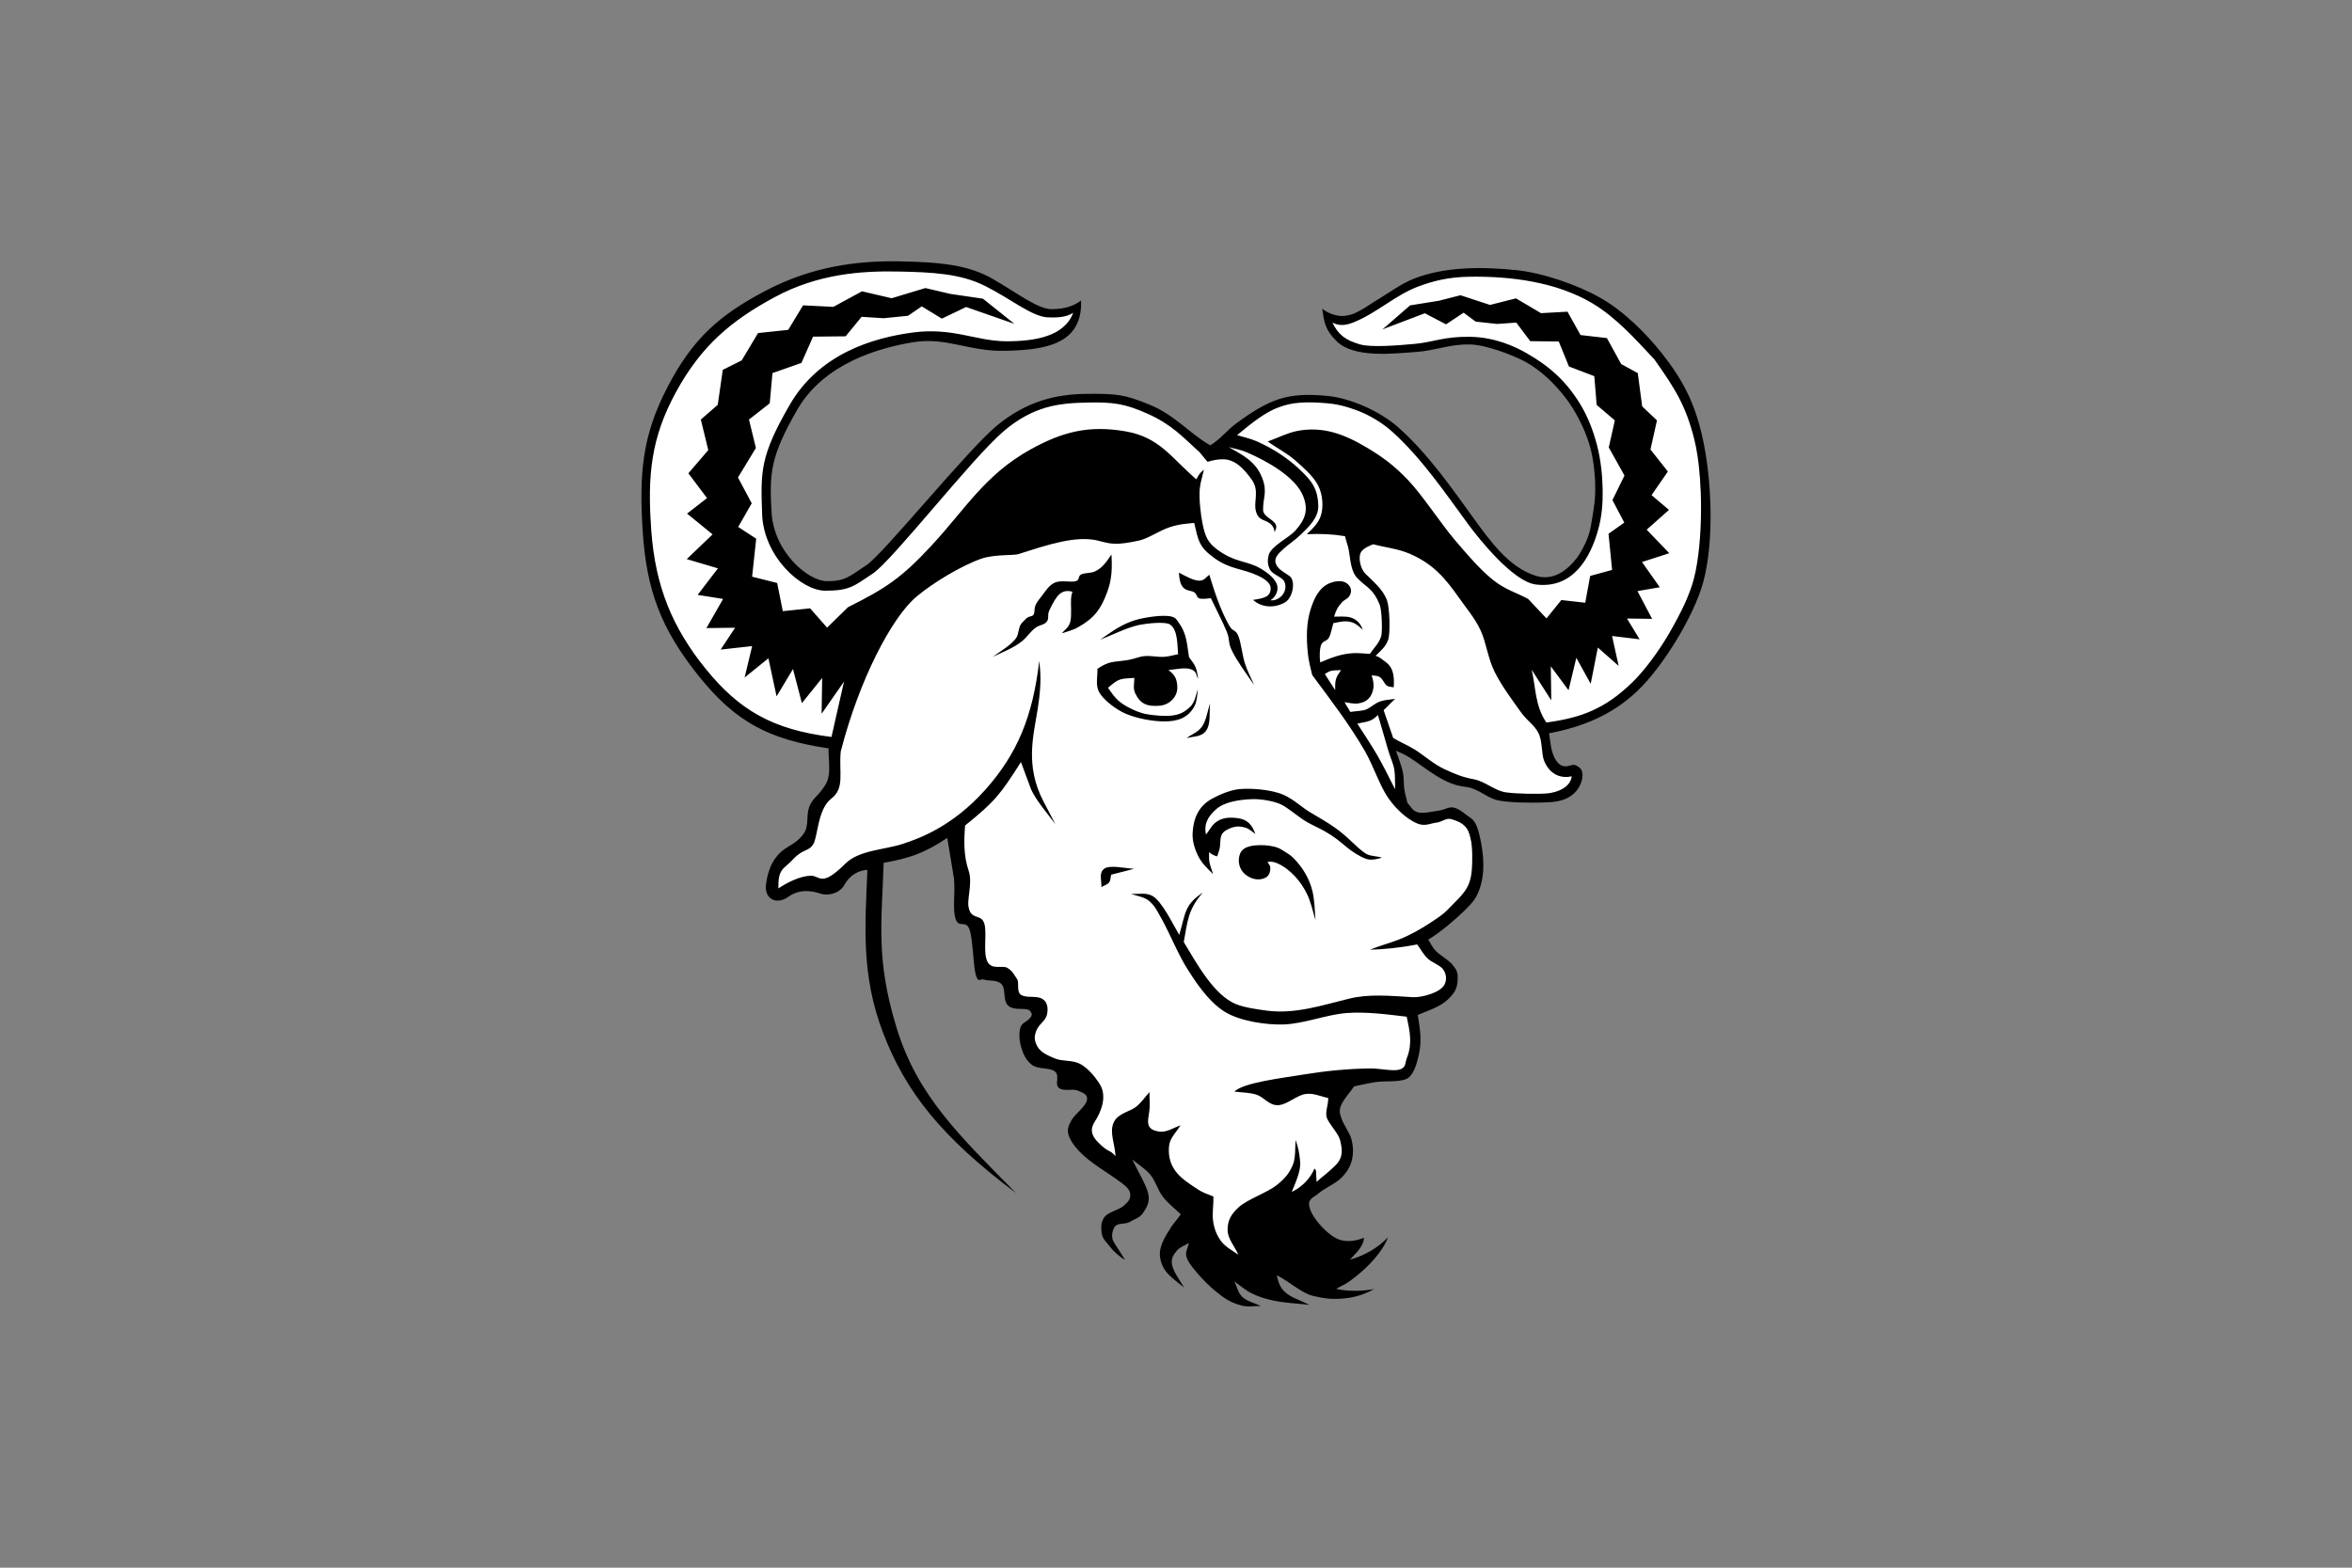
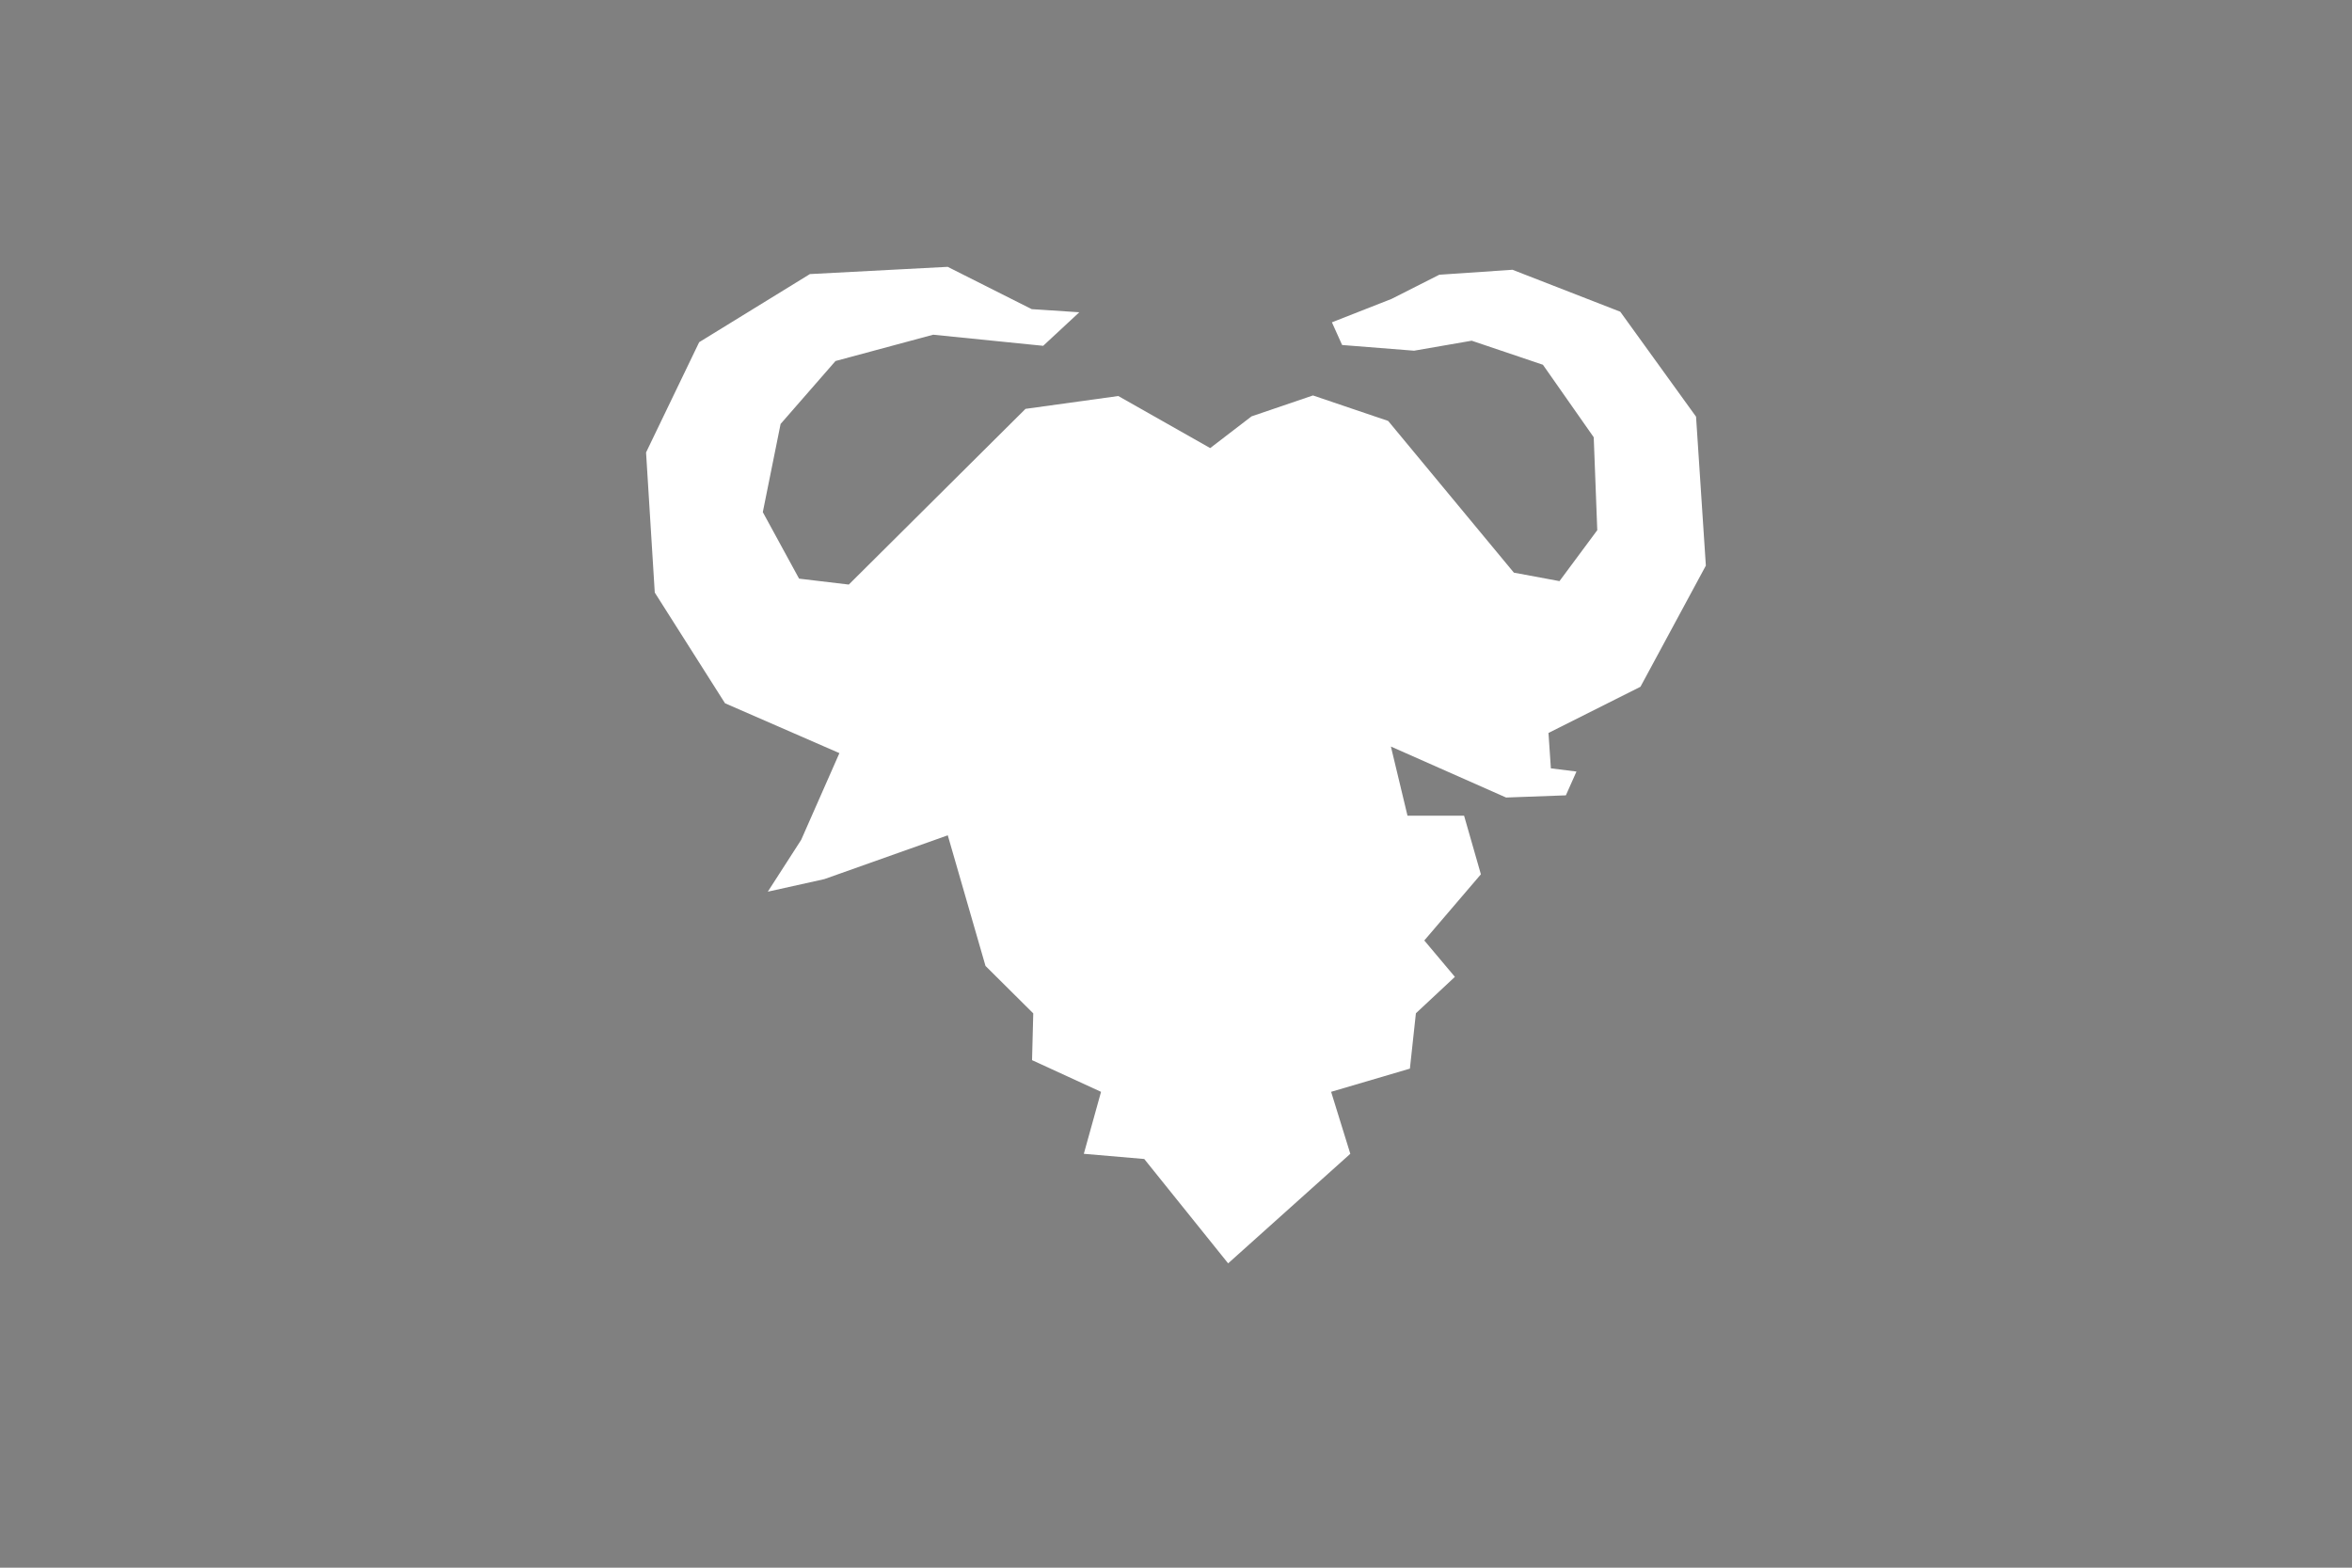
<svg xmlns="http://www.w3.org/2000/svg" width="1200" height="800" viewBox="0 0 1200 800" fill="none">
  <rect x="0" y="0" width="1200" height="800" fill="#808080" stroke="none" />
  <path d="M420.618 448.61C420.618 448.607 391.731 455.034 391.731 455.034L408.766 428.574L428.269 384.325L369.907 358.883L334.063 302.384L329.621 230.887L356.723 174.619L413.213 139.865L483.514 136.168L526.376 157.756L550.663 159.352L532.229 176.472L476.118 170.803L426.278 184.23L398.265 216.342L389.189 261.349L407.692 295.284L433.055 298.307L523.213 208.646L570.559 202.092L617.45 228.658L638.55 212.467L669.876 201.799L708.251 214.807L772.389 292.226L795.651 296.548L814.933 270.561L813.128 223.141L787.202 186.137L750.863 173.864L721.464 178.965L684.753 176.058L679.549 164.478L709.952 152.541L734.335 140.197L771.675 137.663L826.665 159.071L865.332 212.632L870.331 288.639L836.969 350.464L790.039 374.031L791.264 392.089L804.322 393.722L798.915 405.862L768.411 406.984L709.646 380.969L718.114 416.268H746.986L755.556 446.161L726.684 479.93L742.293 498.498L722.399 517.066L719.338 545.326L679.141 557.161L688.935 588.788L626.6 644.696L583.802 591.44L552.969 588.793L561.756 557.17L526.556 540.999L527.172 517.133L502.807 492.922L483.559 426.267L420.618 448.606V448.61Z" fill="white" />
-   <path d="M442.546 443.888C438.839 444.14 434.012 445.801 430.774 451.605C428.132 456.345 421.939 457.101 419.047 456.145C414.231 454.553 408.074 453.45 402.111 457.7C396.148 461.948 389.708 458.735 390.838 450.991C391.967 443.247 394.765 436.35 402.19 432.078C418.406 422.749 407.136 416.256 416.036 406.894C424.954 397.513 422.984 394.641 422.688 381.901C392.547 377.374 375.465 368.687 356.39 344.854C337.315 321.021 329.92 301.403 327.943 271.522C325.966 241.642 327.68 222.276 340.59 197.474C353.5 172.673 367.092 160.733 390.647 148.349C414.202 135.965 437.281 133 458.614 133.362C479.947 133.722 494.161 135.285 506.215 142.162C518.268 149.038 529.295 157.694 536.324 157.756C543.354 157.817 548.14 155.977 551.557 153.359C552.469 176.521 531.623 178.533 512.973 179.022C494.324 179.511 482.862 171.796 465.686 174.666C448.508 177.536 420.383 185.353 406.683 209.201C392.982 233.048 392.515 241.478 393.654 261.477C394.792 281.476 412.005 296.397 421.722 296.559C431.437 296.721 433.607 293.906 442.111 288.361C450.616 282.813 494.036 229.063 508.851 216.99C523.668 204.917 538.289 201.189 554.076 200.995C569.863 200.801 573.897 201.337 586.629 206.555C599.361 211.773 607.186 221.382 617.451 227.255C622.698 224.168 625.957 219.557 630.772 216.038C647.99 203.454 656.936 200.061 677.401 202.054C689.164 203.199 703.994 209.918 712.843 217.612C728.601 231.313 741.619 250.387 752.138 264.877C760.331 276.161 769.969 289.663 783.729 293.884C798.754 298.49 810.061 279.03 811.72 268.236C812.661 262.12 813.888 256.76 813.898 250.029C813.909 243.295 813.221 235.126 811.28 228.11C809.34 221.094 806.016 214.113 802.417 208.324C796.559 198.902 786.974 189.042 777.001 183.971C771.404 181.124 758.236 175.949 749.936 175.767C739.765 175.547 732.016 178.963 722.614 179.603C711.232 180.38 690.901 182.939 681.979 174.145C676.299 168.55 675.585 164.817 674.615 157.52C677.125 159.587 680.632 160.946 683.756 161.21C690.882 161.812 697.556 155.993 703.309 152.62C708.047 149.843 714.758 144.879 720.983 142.37C736.976 135.922 756.621 136.108 773.504 137.835C787.036 139.219 804.581 145.239 816.449 151.955C828.373 158.701 839.864 170.074 848.281 180.797C858.871 194.289 864.658 205.863 868.493 222.691C873.396 244.179 874.755 276.459 868.828 297.646C864.157 314.341 848.649 339.989 835.447 352.561C822.427 364.962 807.393 370.947 790.297 374.22C790.966 377.672 791.076 380.889 791.961 383.718C793.217 387.734 795.621 392.211 800.559 390.795C802.528 390.23 803.582 389.742 806.178 392.013C808.773 394.284 807.423 403.057 800.12 406.994C796.418 408.99 792.51 409.424 786.582 409.542C780.651 409.661 771.397 409.685 764.959 408.559C758.523 407.432 754.678 402.324 747.548 401.524C736.531 400.292 728.095 392.332 719.261 386.639C715.575 384.262 714.331 384.239 712.207 383.038C713.355 386.552 714.885 390.2 715.648 393.579C716.413 396.956 716.087 400.086 716.493 402.789C716.897 405.491 717.647 407.592 718.084 409.783C719.849 411.361 720.413 413.762 723.377 414.517C726.344 415.271 730.989 414.097 734.024 413.688C737.059 413.28 739.095 411.627 741.475 412.08C743.858 412.531 746.117 414.237 748.112 415.836C750.109 417.435 751.826 417.668 753.441 421.657C755.057 425.646 756.54 433.815 756.761 439.276C756.982 444.736 756.37 449.664 754.752 453.997C753.134 458.33 751.712 460.251 747.33 464.542C742.948 468.834 735.813 475.132 728.693 479.519C730.004 481.461 730.585 483.238 732.631 485.345C734.674 487.452 738.937 489.813 740.833 492.037C742.728 494.26 743.69 495.855 743.716 498.348C743.747 500.841 743.625 504.081 741.6 506.799C736.561 513.566 730.597 514.777 723.349 517.96C724.567 525.574 725.563 531.013 723.8 538.614C723.08 541.712 721.484 548.735 717.662 550.537C713.84 552.338 706.471 551.465 701.808 552.207C697.142 552.948 694.532 553.652 690.895 554.375C688.686 557.568 685.396 561.094 684.268 563.957C683.139 566.82 683.48 567.847 684.427 570.771C685.376 573.695 688.602 577.952 689.516 581.376C690.43 584.8 690.608 588.486 689.755 591.919C688.9 595.352 687.439 597.843 684.512 600.892C681.587 603.941 675.832 606.336 672.965 608.807C670.096 611.279 667.242 611.575 668.023 615.665C669.1 621.283 677.307 630.393 683.245 632.562C686.803 633.863 691.58 633.453 695.902 631.629C695.609 636.427 691.457 639.661 688.744 642.847C696.09 640.746 703.215 636.725 708.142 631.394C706.614 636.024 701.356 643.456 693.492 649.983C685.626 656.509 685.674 655.174 681.765 657.77C688.898 659.203 695.531 658.816 701.057 657.823C698.028 659.493 693.062 661.842 686.485 662.532C679.908 663.222 675.852 662.734 669.925 661.295C663.997 659.854 658.585 654.465 651.402 650.751C652.102 653.416 652.599 656.62 655.62 659.36C658.641 662.101 663.212 663.494 668.07 665.864C661.886 665.162 655.387 664.95 649.309 663.61C644.81 662.618 641.787 661.565 638.495 659.935C635.205 658.305 632.664 655.925 629.75 653.923C631.147 656.591 631.561 659.728 633.938 661.928C636.315 664.128 640.178 664.947 643.303 666.458C640.044 666.387 636.908 667.094 633.53 666.244C630.148 665.394 626.978 664.059 623.463 661.469C619.948 658.88 616.324 655.692 613.324 652.432C610.327 649.173 606.625 644.947 605.505 641.941C604.383 638.935 606.178 636.832 606.515 634.279C604.445 635.64 601.899 636.389 600.308 638.363C598.718 640.337 597.309 642.14 598.013 645.581C598.717 649.023 601.893 653.229 604.138 657.057C597.437 651.577 593.695 649.466 592.1 642.857C590.608 636.669 594.469 631.051 597.406 626.371C598.862 624.048 601.044 621.885 602.407 619.641C599.38 616.68 595.92 614.134 593.327 610.755C590.732 607.378 589.644 602.808 586.995 599.578C584.347 596.346 580.784 594.3 577.682 591.665C580.409 597.523 584.891 604.708 585.864 609.242C586.836 613.776 584.773 616.551 583.164 618.999C581.554 621.446 578.957 621.992 576.493 623.496C574.029 625.001 570.198 623.814 568.729 626.046C567.262 628.279 566.868 631.637 568.271 633.85L574.025 642.932C571.905 641.861 568.253 638.749 566.606 636.541C564.96 634.333 562.433 632.294 562.088 629.308C561.742 626.325 561.573 623.734 563.507 621.075C565.441 618.418 570.736 617.528 573.107 615.484C575.476 613.441 576.805 612.111 576.67 609.47C576.535 606.827 573.956 604.939 571.737 603.274C564.966 598.195 556.281 593.516 550.53 587.394C547.281 583.936 545.722 581.143 545.069 578.757C544.417 576.372 545.107 574.511 546.722 571.577C548.335 568.642 553.87 564.723 554.543 561.535C555.216 558.347 552.421 557.663 549.897 556.539C547.374 555.414 542.582 557.115 540.242 555.159C537.902 553.204 540.929 549.094 538.293 546.84C535.656 544.586 529.621 545.845 526.506 543.421C523.392 540.996 522.104 537.986 521.031 534.468C519.958 530.951 519.837 527.097 520.564 524.55C521.291 522.002 523.476 521.556 524.794 520.236C526.113 518.916 527.256 517.821 525.499 515.852C523.743 513.883 517.986 515.962 514.676 513.434C511.366 510.908 513.392 504.854 511.052 502.304C508.713 499.752 504.514 500.751 502.299 499.936C500.083 499.12 499.213 501.997 497.855 497.448C496.496 492.898 496.459 479.34 494.631 474.279C492.802 469.219 489.213 473.938 487.545 468.908C485.878 463.878 487.458 455.837 486.709 448.241L483.305 427.575C471.436 435.548 463.601 438.051 450.849 440.304C449.785 471.504 446.854 489.876 457.444 524.493C468.034 559.107 489.465 579.507 518.377 608.813C480.226 580.23 462.012 556.994 450.612 527.226C439.21 497.454 441.4 472.556 442.546 443.888ZM645.272 431.347C648.207 431.479 651.774 432.224 653.835 433.561C655.897 434.901 658.085 435.995 659.956 437.899C664.625 442.654 668.126 448.387 669.674 454.976C670.66 459.176 670.807 464.563 671.166 469.493C669.753 464.936 668.804 460.183 666.791 456.098C663.618 449.659 658.225 443.374 651.529 440.478C649.319 439.522 647.846 439.7 646.629 439.869C647.173 440.782 648.084 441.548 648.124 442.885C648.165 444.222 647.865 446.839 645.597 447.939C641.94 449.713 637.876 448.466 635.052 445.969C632.205 443.453 631.234 439.197 632.726 435.54C634.501 431.181 641.269 431.17 645.272 431.346V431.347ZM608.471 425.145C608.839 417.651 611.544 411.331 618.259 407.657C621.732 405.757 627.082 403.301 631.998 402.723C636.722 402.169 648.209 402.574 655.118 405.728C660.425 408.15 664.039 411.92 668.699 414.675C673.357 417.433 676.671 419.28 681.106 422.372C687.915 427.116 691.907 432.341 696.627 435.473C698.897 436.978 702.09 436.755 705.105 437.675C702.761 438.371 699.698 439.138 697.17 438.33C694.017 437.322 689.61 434.44 687.165 432.374C682.843 428.723 680.602 426.942 675.886 424.189C673.07 422.548 668.433 420.615 665.339 418.597C662.243 416.579 656.868 412.151 653.893 410.652C650.111 408.749 643.303 407.69 639.092 407.813C633.291 407.982 624.894 408.939 620.405 413.012C615.947 417.06 614.253 420.622 615.258 425.879C616.938 423.945 618.056 421.515 619.738 420.076C623.223 417.099 627.223 416.954 631.561 417.519C636.434 418.154 638.888 420.968 640.498 425.595C639.414 424.8 637.423 423.052 635.851 422.51C632.16 421.237 629.37 421.629 625.914 423.483C621.833 425.672 622.943 428.912 622.355 432.516C622.086 434.177 621.458 435.515 621.01 437.017C619.476 436.611 618.057 435.972 616.896 434.821C616.944 436.505 616.699 437.977 617.044 439.87C617.387 441.763 618.309 444.011 618.941 446.081C616.099 443.239 613.191 440.593 611.356 436.923C609.52 433.25 608.275 429.176 608.471 425.145ZM613.388 370.604C615.483 367.495 616.096 362.726 617.388 358.85C616.871 363.76 617.864 369.16 615.467 372.716C613.069 376.273 608.859 375.65 605.37 376.684C608.084 374.615 611.292 373.712 613.388 370.604ZM563.245 443.415C565.933 441.237 573.192 442.978 578.619 443.367L566.915 446.364C566.552 447.69 566.716 449.212 565.826 450.343C564.934 451.475 563.24 451.896 561.949 452.669C562.076 449.183 560.554 445.591 563.245 443.415ZM601.493 292.198C604.733 293.942 608.845 296.248 611.707 296.319C614.569 296.391 615.319 294.449 617.002 293.328C619.649 301.964 622.69 311.453 627.199 319.289C629.089 322.573 630.293 321.046 631.73 324.346C633.164 327.644 633.802 334.356 635.163 338.571C636.526 342.784 638.303 345.886 639.873 349.544C635.886 343.895 630.735 336.692 628.513 331.991C626.293 327.291 627.714 326.882 625.917 322.405C624.119 317.929 620.485 310.95 617.769 305.223C615.825 305.481 613.417 305.835 611.939 305.379C610.46 304.923 610.755 303.351 609.42 302.334C608.083 301.318 605.835 301.712 603.962 300.09C602.088 298.468 601.662 295.142 601.493 292.198ZM584.047 334.811C587.095 334.544 590.882 335.361 593.739 335.199C596.593 335.036 598.632 334.296 601.079 333.844C600.625 329.543 601.056 321.64 597.085 318.768C594.52 316.913 583.987 318.309 581.173 318.917C574.841 320.282 567.468 324.061 561.345 326.424C567.213 322.325 572.283 318.525 579.321 316.409C583.552 315.137 593.426 313.483 597.792 314.663C599.786 315.2 600.19 316.026 601.398 317.715C605.554 323.518 605.542 328.534 606.621 335.294C607.68 336.945 608.81 338.047 609.669 339.751C610.526 341.455 611.011 344.136 611.251 346.327C610.163 344.75 610.829 342.772 607.816 341.598C604.801 340.423 600.186 341.52 596.124 341.945C599.085 344.081 600.556 346.138 600.669 350.655C600.802 355.958 596.313 359.775 591.624 360.138C585.116 360.643 581.761 359.214 579.128 353.652C577.975 351.215 578.812 348.284 578.715 345.908C570.895 346.453 571.023 346.198 565.307 350.963C568.414 355.513 570.371 358.131 575.505 360.854C578.384 362.383 581.643 363.868 585.211 364.475C588.78 365.082 594.633 365.669 598.382 365.093C602.13 364.518 604.254 363.448 607.033 360.878C609.814 358.307 610.069 354.626 611.155 351.716C610.907 354.517 610.586 358.082 609.546 360.115C606.384 366.29 600.915 368.12 594.384 368.141C588.115 368.161 580.362 366.715 574.53 364.298C569.868 362.365 562.139 356.893 560.304 352.139C559.05 348.89 560.043 344.904 559.911 341.286C566.367 336.993 567.965 338.049 575.603 336.792C578.799 336.266 580.996 335.078 584.046 334.811H584.047ZM546.439 305.734C546.621 303.162 546.906 303.217 547.139 301.958C541.258 300.385 538.899 304.2 535.451 311.287C534.16 313.938 535.437 315.517 534.053 317.262C532.671 319.007 530.442 318.762 528.197 320.439C525.952 322.114 523.726 325.323 521.627 327.058C517.318 330.619 511.496 332.794 506.498 335.19C509.91 332.673 516.533 328.854 518.675 325.196C519.812 323.256 519.644 319.599 521.412 317.855C523.18 316.11 523.8 314.904 526.083 314.458C528.366 314.014 527.448 311.366 528.185 309.264C528.921 307.16 530.388 305.667 531.949 303.565C533.51 301.463 535.479 298.308 538.561 297.162C541.643 296.015 546.45 297.254 548.784 296.595C551.115 295.935 549.776 294.238 551.47 293.221C553.167 292.203 556.465 292.652 558.731 291.563C562.748 289.632 564.669 286.408 567.085 282.956C567.436 290.386 567.35 295.735 564.68 302.724C561.673 310.59 558.626 315.225 550.093 320.063C547.153 321.729 544.227 322.307 541.789 323.182C543.21 321.243 545.245 320.402 546.054 317.366C546.861 314.329 546.258 308.307 546.439 305.734ZM684.209 341.958C680.152 342.222 679.19 341.688 675.943 343.978C677.703 346.716 679.463 349.454 681.22 352.193C681.065 346.787 681.591 345.704 684.209 341.958ZM673.578 338.03C679.198 335.636 684.094 333.7 690.208 333.317C692.657 333.163 696.462 333.543 698.937 333.655C701.045 330.552 703.732 328.104 704.715 324.562C705.368 322.212 705.046 311.307 703.892 308.476C700.53 300.237 697.263 299.889 692.636 295.169C689.279 291.747 689.145 286.534 688.141 280.693C687.774 278.548 686.72 275.833 686.226 273.619C680.178 272.599 673.674 272.264 666.716 272.612C670.09 269.376 673.352 266.42 674.32 261.561C675.286 256.703 674.5 250.73 671.739 246.373C668.976 242.017 664.565 238.222 660.516 234.671C656.464 231.123 650.658 228.193 646.82 225.289C651.812 223.502 656.91 220.876 661.799 219.928C674.537 217.457 685.513 221.236 697.799 228.664C704.943 232.985 710.851 237.089 718.319 244.906C725.785 252.724 735.046 267.063 742.274 275.567C749.502 284.07 755.338 290.796 761.644 295.867C767.951 300.94 773.659 302.384 779.665 305.641L789.026 315.583L796.603 306.207L808.794 307.587L811.312 293.903L822.501 290.838L820.676 272.392L828.72 266.683L822.674 255.205L828.817 242.666L820.808 228.331L823.897 214.527L814.625 206.627L813.415 191.959L800.48 187.025L795.292 174.264L780.749 174.101L773.616 164.628L763.826 165.314L752.913 164.125L746.741 159.569L737.785 165.515L726.947 159.863L705.403 168.043L719.447 155.829L733.998 153.505L745.145 150.663L760.199 155.607L773.45 152.251L786.226 159.804L799.746 159.056L806.387 170.972L819.849 172.527L827.134 185.776L835.599 190.398L837.847 207.372L845.387 214.524L842.072 229.375L850.955 240.622L842.626 252.673L851.532 260.205L840.147 270.295L851.678 282.305L837.752 286.796L846.823 299.677L835.447 301.64L842.907 315.802L830.087 315.632L836.545 326.24L822.483 324.547L825.847 339.809L815.221 330.461L811.58 348.957L804.247 335.676L800.275 352.242L791.223 340.026L791.47 357.397L781.465 341.777C783.574 350.64 783.152 360.343 788.973 368.698C807.006 366.257 818.792 361.713 832.608 348.419C845.192 336.311 860.232 311.066 864.304 295.053C868.951 276.781 869.094 243.175 864.519 224.572C860.112 206.661 854.388 198.106 844.157 183.49C834.379 173.104 824.763 162.135 812.353 154.729C794.136 143.859 770.777 140.927 750.015 141.21C738.519 141.367 730.819 143.575 723.946 146.074C711.927 150.445 702.314 159.979 690.095 164.69C686.11 166.226 682.915 166.274 679.777 164.598C682.85 170.745 686.194 173.503 693.857 175.74C699.401 177.359 712.629 176.335 721.736 175.495C731.511 174.592 736.611 171.685 749.915 171.868C762.909 172.046 773.205 176.982 778.834 180.201C790.45 186.842 798.78 194.211 806.016 205.882C809.991 212.291 812.775 219.522 814.736 226.901C816.697 234.281 817.556 242.545 817.681 249.77C817.807 256.993 817.255 263.443 815.488 269.943C811.356 285.163 802.237 300.65 783.508 298.258C772.047 296.793 754.768 275.28 748.982 267.388C737.305 251.459 725.292 233.833 710.619 220.568C701.674 212.483 689.426 206.917 677.399 205.818C654.835 203.753 648.143 208.039 631.159 222.038C634.614 223.14 637.987 223.748 641.528 225.344C649.387 228.884 656.574 233.461 662.844 239.331C669.414 245.485 672.36 249.379 672.594 258.19C672.749 264.04 667.935 268.731 663.524 272.951C660.823 275.535 657.251 277.901 655.064 279.907C652.167 282.569 648.579 285.48 652.219 289.72C653.588 291.314 655.965 292.516 657.97 294.004C661.153 296.366 659.695 305.144 655.503 307.471C650.139 310.448 643.73 310.116 639.305 306.132C644.889 305.295 648.436 304.555 648.29 299.988C648.206 297.34 644.842 295.141 641.537 293.635C633.57 290.003 627.553 290.539 619.624 284.834C611.615 279.068 611.439 275.912 609.274 266.86C605.412 267.264 601.857 267.353 596.694 269.063C591.53 270.772 585.824 274.841 581.136 275.848C569.33 278.388 566.978 277.635 560.517 275.963C549.142 273.018 534.329 278.059 519.617 282.766C517.169 283.548 507.274 282.792 500.613 285.129C490.325 288.739 475.89 297.48 467.553 304.501C454.921 315.141 438.32 346.983 428.94 383.532C427.954 394.642 431.114 402.127 424.115 407.554C417.116 412.98 417.31 426.883 414.937 430.782C412.564 434.679 409.817 432.957 404.708 438.433C399.6 443.908 397 442.993 397.128 453.346C401.53 450.452 407.949 447.087 413.584 446.884C418.575 446.704 418.628 453.275 431.438 440.61C438.289 433.836 451.451 433.629 460.583 430.64C469.716 427.651 486.173 421.494 502.657 403.067C519.138 384.64 527.026 365.24 530.223 337.194C530.731 342.167 531.615 347.774 529.485 361.492C527.356 375.209 522.767 390.615 532.435 409.069L538.458 420.566C534.872 415.672 527.868 407.689 525.759 402L520.894 388.877C510.011 405.963 507.51 409.02 492.392 421.262C491.79 428.856 491.642 436.777 494.125 444.043C496.607 451.31 492.65 459.686 494.539 464.472C496.427 469.257 500.795 466.533 502.221 471.379C503.647 476.224 501.476 485.803 503.688 490.525C505.9 495.248 511.327 492.382 513.957 493.907C516.587 495.434 517.447 497.525 518.854 499.532C520.26 501.538 518.304 506.28 521.165 507.819C524.024 509.36 528.486 508.054 531.462 509.533C534.438 511.011 534.89 514.565 534.176 517.749C533.462 520.932 530.282 522.394 528.886 525.631C527.49 528.869 527.646 531.123 529.324 534.096C531 537.07 534.714 538.707 538.415 540.207C542.117 541.709 547.318 540.866 551.138 542.941C554.957 545.016 558.391 549.151 560.407 552.157C562.424 555.161 562.984 557.281 562.881 560.441C562.777 563.6 561.496 567.239 559.81 570.29C558.123 573.341 554.403 577.054 560.211 582.883C566.021 588.708 565.806 586.197 569.134 589.977C568.772 583.438 566.071 578.112 568.046 573.19C570.022 568.267 575.954 567.411 579.081 565.197C582.208 562.982 584.009 559.94 586.474 557.311C586.438 560.694 586.8 564.33 586.416 566.877C585.632 572.054 584.104 576.65 591.82 577.481C595.296 577.854 598.596 575.6 602.254 574.247C600.338 577.679 597.006 580.437 596.505 584.544C596.005 588.648 596.607 593.157 599.448 597.231C602.291 601.302 607.202 604.327 610.798 606.719C614.394 609.115 616.321 609.306 619.085 610.601C619.221 614.637 618.426 618.909 618.886 622.71C619.346 626.511 620.544 629.876 622.743 633.018C624.941 636.161 628.468 637.964 631.79 640.288C629.969 636.047 626.275 632.024 626.325 627.565C626.376 623.107 627.712 619.948 632.059 615.993C636.408 612.037 646.587 608.606 651.387 604.759C656.188 600.912 657.736 598.555 659.459 594.82C661.184 591.085 660.704 585.067 661.021 581.711C662.603 586.414 662.827 587.876 663.34 592.796C663.857 597.718 660.474 604.621 659.04 608.263C664.978 605.396 668.747 600.812 670.65 596.332C671.922 597.087 671.281 599.157 671.749 603.146C673.865 601.041 676.271 599.421 678.401 597.433C680.533 595.448 682.869 593.701 683.926 590.929C684.982 588.157 684.55 585.21 683.763 581.989C682.978 578.768 679.377 575.033 677.439 571.51C675.502 567.989 677.782 564.531 677.65 560.287C673.773 559.621 670.479 557.645 666.022 558.287C661.563 558.928 656.455 563.932 651.898 563.99C647.34 564.048 644.782 559.779 641.046 558.606C637.309 557.432 633.53 557.561 629.773 557.039C634.531 552.48 652.999 550.309 665.632 548.249C676.747 546.436 687.778 545.389 699.04 545.229C704.07 545.158 710.534 546.82 714.027 545.816C717.521 544.814 716.775 542.434 717.812 539.84C720.711 532.588 719.282 526.13 717.705 518.827C707.594 517.642 697.06 516.191 686.874 516.973C676.913 517.739 665.12 522.472 654.847 522.794C645.916 523.071 632.691 521.083 625.022 516.407C615.65 510.696 608.399 498.428 605.825 494.489C601.633 488.072 596.346 475.485 593.128 469.73C589.912 463.975 589.203 462.364 586.527 459.963C583.851 457.561 580.185 457.375 577.015 456.081C580.67 456.454 584.66 455.297 587.98 457.201C592.969 460.063 598.55 471.923 601.654 477.085C604.942 466.062 604.175 461.729 613.689 455.513C606.021 464.108 605.831 470.618 603.962 480.736C610.338 491.202 619.204 507.872 630.803 512.498C634.993 514.17 642.189 515.219 646.719 515.779C660.815 517.523 674.413 513.057 688.258 509.637C698.379 507.138 708.648 508.146 720.957 508.869C725.136 509.114 734.989 506.6 737.03 502.373C738.132 500.093 738.05 497.353 736.469 494.922C734.883 492.492 730.664 491.317 728.402 489.13C726.14 486.942 724.839 484.345 723.058 481.953C713.657 483.757 705.923 484.45 698.945 484.64C703.95 482.578 708.752 481.401 713.963 479.364C719.171 477.327 725.086 473.982 729.29 471.207C733.495 468.431 736.179 466.82 739.221 463.591C742.262 460.359 746.162 457.03 748.403 453.08C750.648 449.13 750.995 444.711 751.119 439.822C751.245 434.935 751.033 428.076 749.148 424.138C747.265 420.199 743.633 419.006 740.715 418.074C737.797 417.143 735.797 419.499 732.762 419.817C729.725 420.135 726.888 422.049 722.497 419.984C718.106 417.919 712.901 413.716 708.461 407.476C704.023 401.238 700.85 391.04 696.324 383.194C688.525 369.67 678.805 357.036 669.51 344.505C668.744 341.414 667.595 337.144 667.212 332.952C666.545 325.648 666.419 318.059 668.686 310.938C670.424 305.483 672.951 299.721 678.664 297.483C680.949 296.588 683.84 296.233 685.882 296.99C687.927 297.744 689.932 300.052 689.128 302.717C688.246 305.647 686.216 305.727 684.836 307.206C682.495 309.716 681.558 311.557 680.674 314.686C683.204 314.645 686.624 314.452 688.703 314.999C691.414 315.714 693.939 317.511 695.315 321.353C692.079 318.484 690.471 317.166 686.432 317.064C684.581 317.018 682.333 317.681 680.285 317.989C679.52 320.478 679.071 323.531 677.99 325.457C676.909 327.383 674.807 326.921 674.016 329.17C673.226 331.418 673.18 335.076 673.578 338.03ZM701.854 334.656C703.093 335.145 703.566 335.252 705.136 336.447C706.707 337.64 708.872 338.834 710.115 341.688C711.361 344.544 711.303 348.96 711.038 350.758C709.946 350.438 708.458 350.654 707.325 349.686C706.196 348.717 705.521 346.525 704.073 345.587C702.622 344.648 701.413 344.854 699.81 344.651C700.633 346.994 701.034 349.337 700.651 351.461C699.82 356.098 697.094 358.447 692.681 359.001C690.754 359.243 687.693 358.609 686.016 358.304C686.793 360.04 688.11 361.561 688.889 363.298C692.621 362.757 695.388 362.835 697.393 361.896C699.4 360.957 701.552 358.855 704.127 357.964C706.703 357.073 709 357.087 711.819 356.648C709.598 358.561 708.141 360.474 705.924 362.388L710.802 376.566C714.25 378.722 717.484 379.859 721.828 382.522C726.174 385.184 731.384 389.949 737.043 392.548C742.702 395.147 746.072 396.561 751.985 397.676C757.897 398.791 762.602 403.58 768.421 404.358C774.238 405.137 785.106 405.294 789.591 404.856C794.681 404.36 801.295 401.732 801.888 396.151C797.62 397.204 791.1 396.259 787.809 388.227C786.347 384.66 787.065 378.101 784.827 373.882C782.593 369.665 779.475 368.311 775.751 363.114C772.027 357.917 765.937 349.719 762.516 342.757C759.098 335.795 758.293 327.908 755.402 321.669C752.511 315.432 748.149 310.393 744.769 305.585C737.389 295.077 731.437 287.894 719.278 282.594C713.43 280.044 706.772 279.365 700.519 277.75C697.975 278.89 694.486 280.148 693.867 283.125C693.247 286.101 694.437 290.496 696.596 292.73C700.211 296.464 705.567 300.502 707.673 306.439C709.026 310.248 709.419 323.019 708.246 326.485C707.03 330.083 704.203 332.26 701.854 334.656ZM703.031 364.884C701.902 365.858 701.042 366.859 699.224 367.668C697.409 368.477 694.929 368.687 692.521 369.288C695.899 374.547 699.448 379.86 702.683 385.388C705.921 390.916 708.727 396.969 711.817 402.758C711.671 399.44 711.868 395.902 711.385 392.802C710.902 389.703 709.497 386.99 708.105 382.337C706.714 377.684 705.003 371.353 703.031 364.884ZM612.145 249.269C611.668 254.441 612.544 262.528 613.615 267.592C614.898 273.654 616.135 276.797 621.053 280.45C630.062 287.137 635.813 286.01 642.743 289.887C646.04 291.733 650.219 294.827 651.438 298.096C652.658 301.366 650.634 304.917 648.133 306.312C652.507 306.963 657.411 302.032 655.364 296.97C654.356 294.479 649.559 293.369 648.087 290.855C646.619 288.342 646.622 285.754 647.314 283.202C648.564 278.601 657.667 274.42 660.884 270.783C665.834 265.186 667.734 260.504 664.931 253.297C660.994 243.171 645.783 235.045 636.681 231.072C632.511 229.253 630.174 229.123 626.923 228.149C633.58 232.05 640.598 235.158 643.965 243.879C646.777 251.162 644.343 253.907 644.436 260.248C644.48 263.189 648.351 264.659 650.07 266.517C651.567 268.132 651.446 269.33 650.25 271.56C650.118 269.549 649.26 268.048 647.716 266.955C645.167 265.148 642.422 265.537 641.064 261.833C639.003 256.201 643.09 250.867 638.495 244.544C635.058 239.813 630.486 234.518 624.319 234.38C621.401 234.313 619.206 234.754 616.088 235.675L611.931 230.674L611.836 230.609C603.381 222.893 597.596 216.534 585.736 211.231C573.876 205.929 568.031 205.126 554.433 205.428C540.834 205.729 527.339 206.866 511.589 220.449C495.84 234.031 455.248 286.041 445.404 292.623C435.561 299.205 433.381 301.436 421.082 301.438C408.781 301.442 389.585 284.043 388.833 262.301C388.08 240.557 387.778 232.829 402.892 206.635C418.008 180.44 445.391 172.396 465.707 169.68C486.025 166.965 498.234 174.12 513.263 174.154C528.291 174.189 543.143 171.593 547.523 159.642C545.38 160.918 542.508 162.356 534.431 161.934C526.355 161.51 515.157 152.16 502.561 145.895C489.964 139.631 475.946 138.896 457.967 138.557C439.988 138.218 417.553 139.592 395.326 151.591C373.1 163.589 357.928 176.321 345.037 199.804C332.144 223.29 330.218 242.464 332.296 270.898C334.374 299.332 343.144 320.48 360.03 341.292C376.916 362.103 393.791 372.286 424.22 376.071L430.627 347.816L419.19 364.227L419.473 345.974L409.129 358.809L404.592 341.403L396.212 355.358L392.05 335.923L379.906 345.745L383.75 329.707L367.682 331.486L375.063 320.339L360.413 320.518L368.936 305.636L355.937 303.572L366.302 290.037L350.387 285.318L363.564 272.7L350.553 262.097L360.73 254.182L351.213 241.519L361.364 229.702L357.575 214.097L366.196 206.583L368.761 188.748L378.435 183.89L386.758 169.968L402.143 168.335L409.733 155.812L425.183 156.598L439.785 148.663L454.928 152.19L472.129 146.995L484.868 149.98L501.494 152.423L517.545 165.258L492.924 156.663L480.538 162.601L470.3 156.353L463.252 161.141L450.78 162.39L439.595 161.668L431.441 171.621L414.822 171.792L408.892 185.201L394.113 190.386L392.731 205.798L382.133 214.101L385.664 228.604L376.513 243.668L383.533 256.844L376.623 268.903L385.816 274.902L383.731 294.284L396.516 297.506L399.396 311.884L413.328 310.435L421.984 320.287L432.682 309.84C452.184 300.117 460.216 294.677 475.415 278.238C492.718 259.524 502.634 242.222 525.681 229.409C542.21 220.219 555.692 216.911 574.26 220.12C591.693 223.132 597.531 233.589 610.371 244.605C611.732 242.141 612.008 241.489 614.25 239.675C613.547 242.874 612.428 246.193 612.144 249.27L612.145 249.269Z" fill="black" />
</svg>